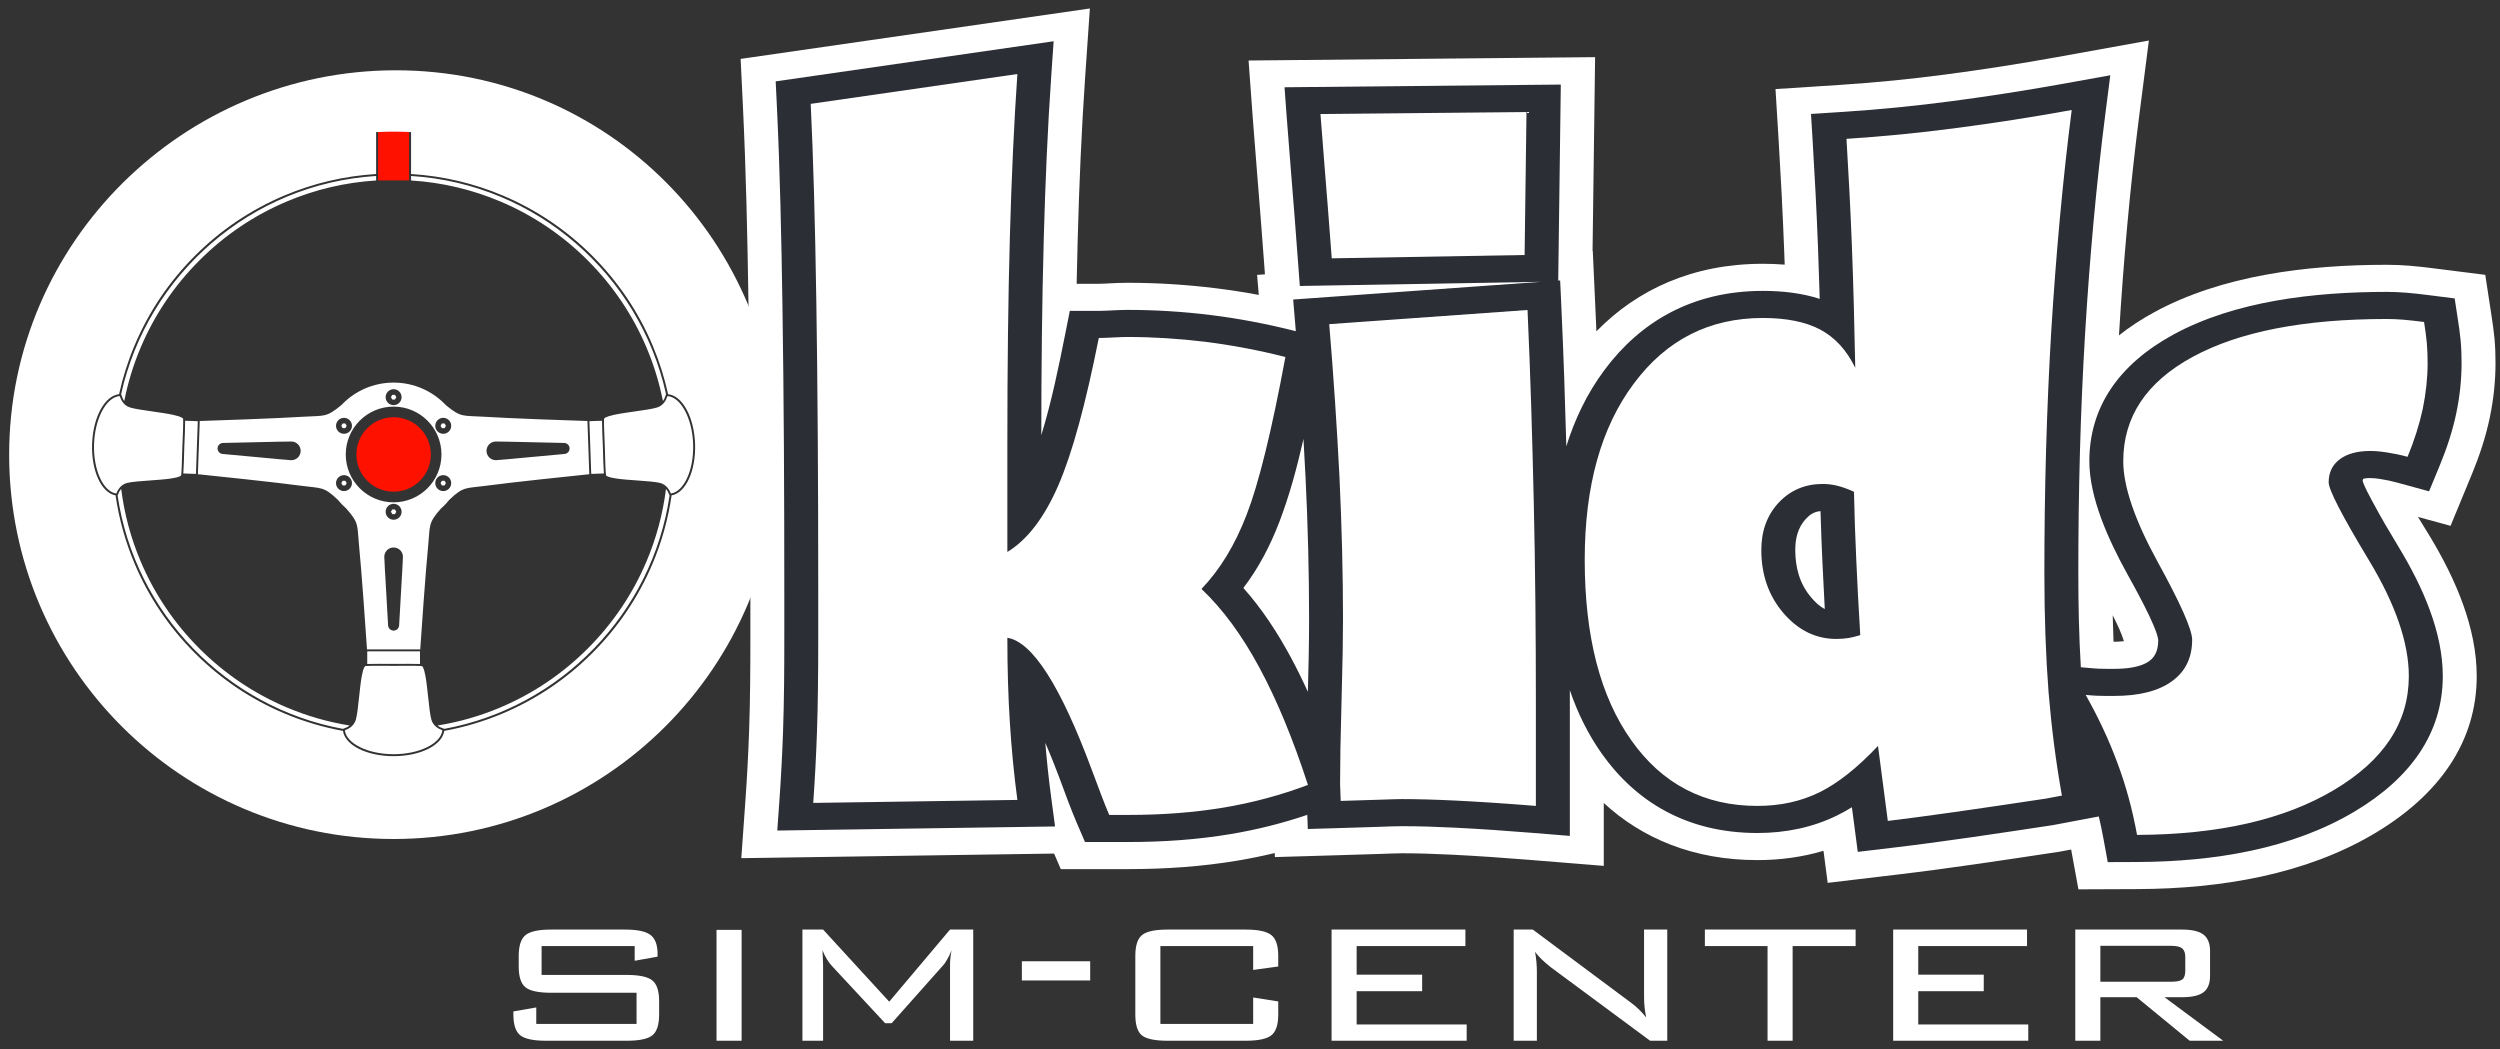
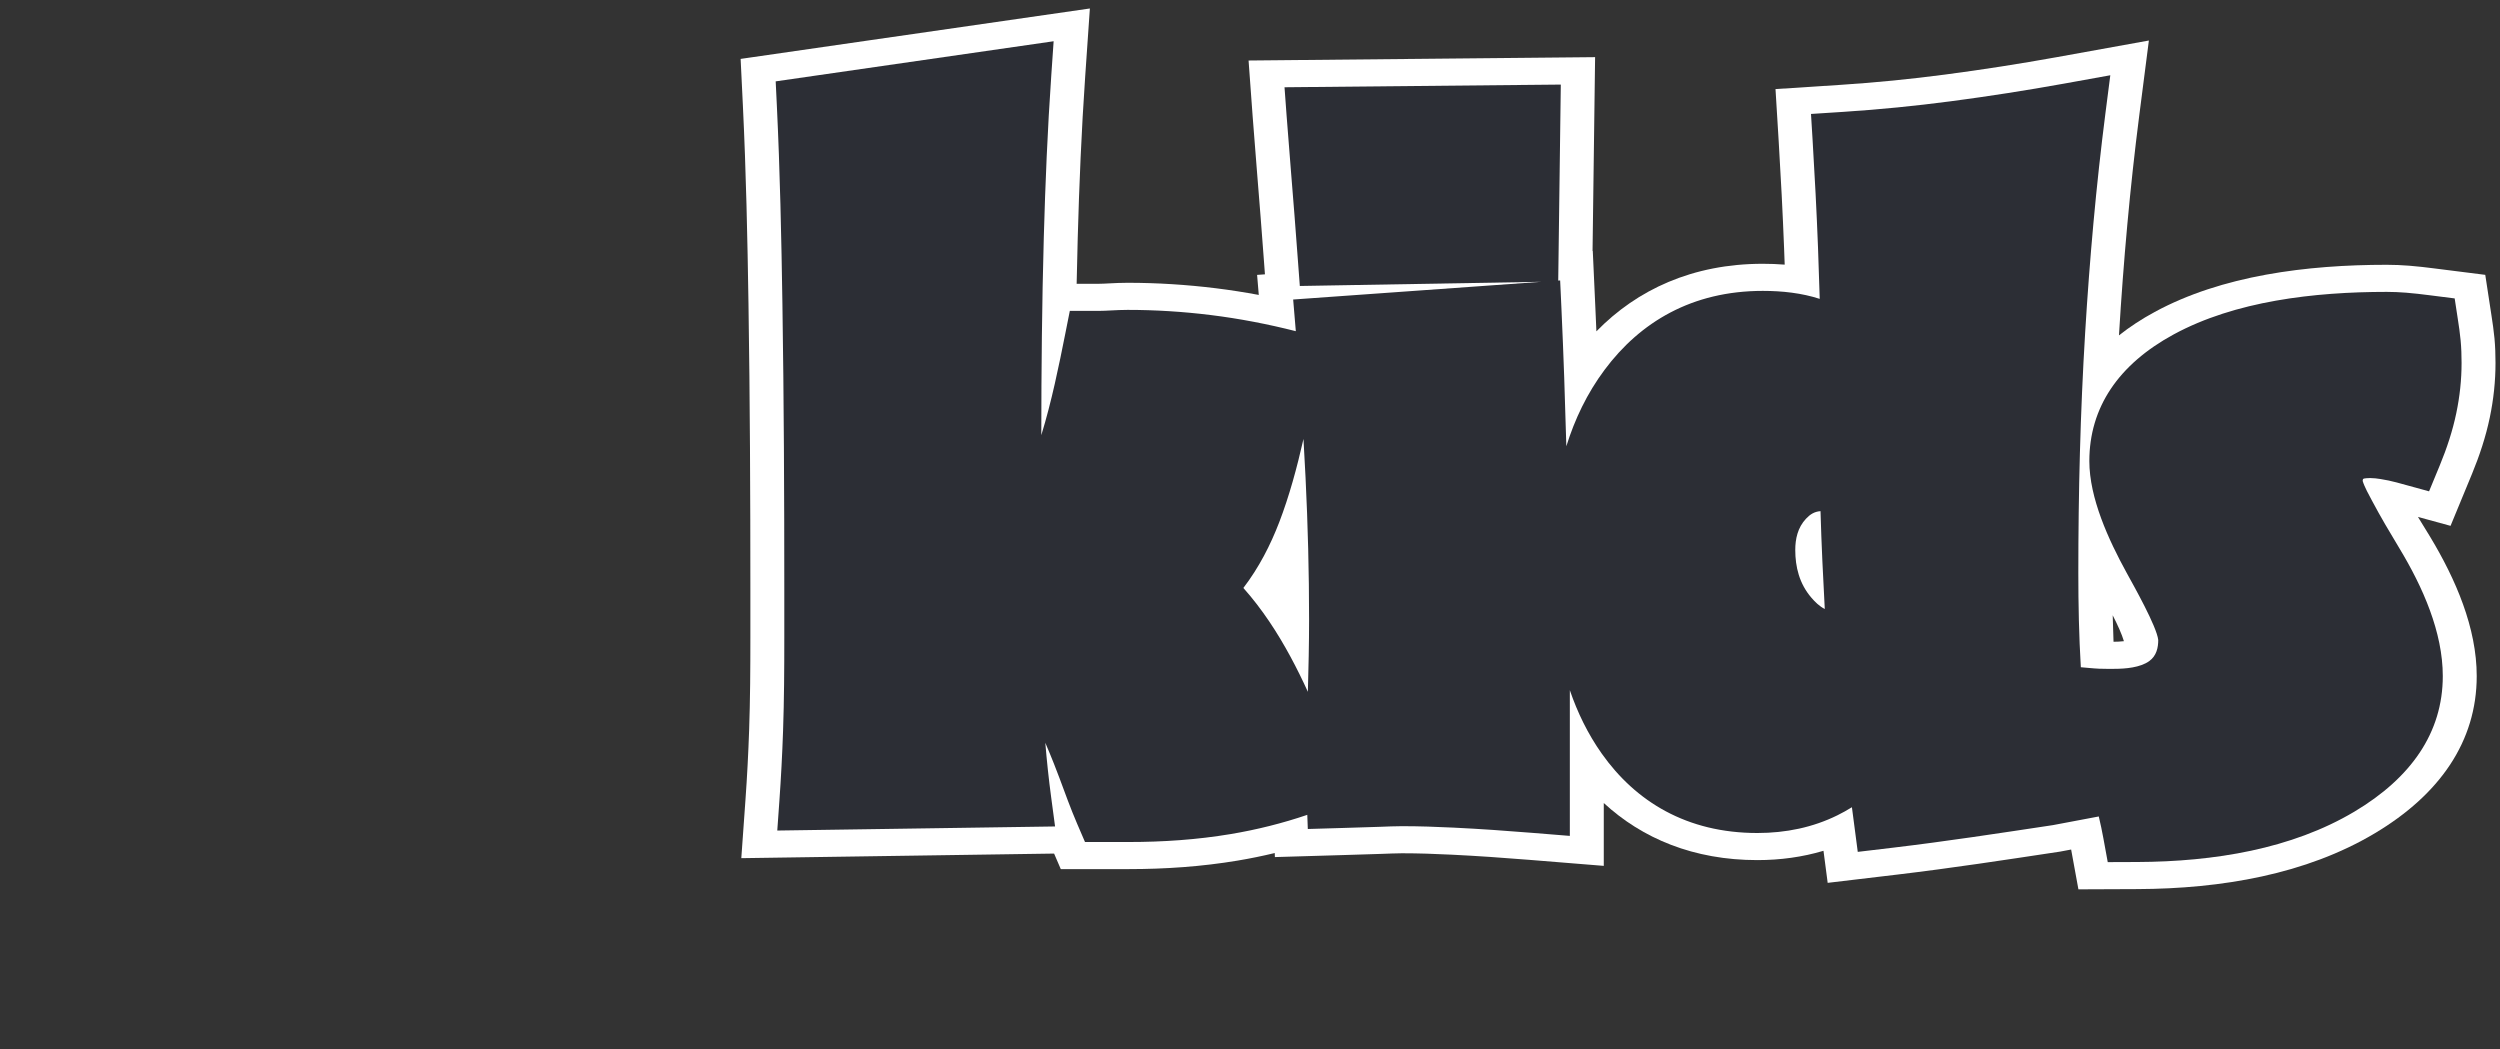
<svg xmlns="http://www.w3.org/2000/svg" width="243" height="102" viewBox="0 0 243 102" fill="none">
  <rect x="0" y="0" width="243" height="102" fill="#333333" stroke="none" />
  <path fill-rule="evenodd" clip-rule="evenodd" d="M205.963 32.6C206.995 31.78 208.151 31.02 209.429 30.327C215.975 26.772 224.222 25.738 231.989 25.738C232.725 25.738 233.463 25.77 234.195 25.828C235.018 25.892 235.836 25.991 236.652 26.094L241.568 26.715L242.17 30.659C242.284 31.406 242.396 32.152 242.465 32.903C242.537 33.694 242.563 34.488 242.563 35.281C242.563 37.059 242.374 38.832 242.007 40.586C241.62 42.441 241.021 44.264 240.284 46.05L238.193 51.112L235.025 50.245C235.455 50.952 235.869 51.611 236.187 52.139C238.709 56.316 240.737 61.033 240.737 65.717C240.737 72.058 237.152 77.229 230.822 81.001C224.143 84.981 215.96 86.387 207.756 86.42L202.022 86.444L201.315 82.574L200.251 82.775L200.104 82.797C194.92 83.581 189.687 84.382 184.468 85.003L177.65 85.813L177.243 82.697C175.206 83.305 173.049 83.602 170.816 83.602C164.629 83.602 159.634 81.508 155.887 78.053V84.162L148.624 83.575C146.12 83.373 143.607 83.197 141.094 83.074C139.488 82.995 137.872 82.938 136.272 82.938C135.617 82.943 134.938 82.973 134.274 82.997C133.037 83.043 131.799 83.076 130.561 83.112L123.92 83.308L123.905 82.915C122.714 83.202 121.507 83.448 120.287 83.652C116.817 84.232 113.267 84.477 109.724 84.477H103.108L102.458 82.967L72.055 83.414L72.459 77.745C72.62 75.486 72.737 73.226 72.816 70.965C72.919 67.976 72.936 64.98 72.936 61.991V57.439C72.936 48.148 72.897 38.854 72.753 29.563C72.654 23.143 72.519 16.712 72.21 10.296L71.989 5.725L105.936 0.824L105.477 7.483C105.118 12.696 104.9 17.917 104.755 23.136C104.713 24.619 104.679 26.101 104.65 27.584H106.802C107.12 27.584 107.454 27.563 107.77 27.547C108.379 27.515 108.993 27.487 109.602 27.487C112.475 27.487 115.341 27.668 118.179 28.018C119.58 28.192 120.972 28.409 122.353 28.667L122.19 26.72L122.952 26.665L122.86 25.424C122.646 22.568 122.431 19.712 122.193 16.858C122.041 15.036 121.897 13.212 121.763 11.389L121.361 5.882L155.044 5.555L154.796 24.391L154.818 24.389L155.071 29.939C155.105 30.695 155.138 31.451 155.17 32.207C159.122 28.156 164.526 25.64 171.344 25.64C172.058 25.64 172.769 25.666 173.472 25.722C173.453 25.189 173.433 24.655 173.413 24.122C173.278 20.664 173.101 17.207 172.89 13.751L172.579 8.659L178.945 8.245C182.339 8.025 185.719 7.688 189.078 7.245C192.711 6.767 196.325 6.204 199.916 5.556L208.871 3.938L207.935 11.229C207.032 18.278 206.403 25.35 205.974 32.426C205.97 32.484 205.966 32.542 205.963 32.6ZM205.355 59.805C205.374 60.662 205.401 61.52 205.435 62.377C205.454 62.377 205.472 62.377 205.491 62.377C205.696 62.377 206.115 62.367 206.444 62.323C206.239 61.628 205.821 60.719 205.355 59.805Z" fill="white" />
  <path fill-rule="evenodd" clip-rule="evenodd" d="M202.257 64.855L203.098 64.93C203.41 64.957 203.721 64.985 204.034 64.998C204.515 65.017 205.009 65.011 205.491 65.011C206.609 65.011 208.031 64.888 208.904 64.261C209.626 63.742 209.78 62.925 209.781 62.208C209.644 60.912 207.404 56.943 206.71 55.678C204.933 52.443 203.084 48.395 203.084 44.822C203.084 39.619 205.9 35.428 211.284 32.504C217.248 29.266 224.924 28.371 231.989 28.371C232.617 28.371 233.248 28.4 233.873 28.449C234.631 28.508 235.385 28.6 236.137 28.695L238.594 29.006L238.895 30.978C239.003 31.683 239.11 32.387 239.174 33.096C239.241 33.823 239.265 34.552 239.265 35.281C239.265 36.914 239.089 38.542 238.753 40.152C238.394 41.875 237.835 43.568 237.151 45.225L236.105 47.757L232.948 46.892C232.435 46.752 231.913 46.647 231.382 46.562C231.063 46.511 230.713 46.467 230.386 46.467C230.27 46.467 229.791 46.479 229.694 46.551C229.668 46.593 229.656 46.673 229.651 46.747C229.812 47.307 230.296 48.171 230.56 48.669C231.383 50.224 232.297 51.762 233.215 53.283C235.51 57.082 237.439 61.453 237.439 65.717C237.439 71.225 234.343 75.617 228.849 78.891C222.754 82.522 215.215 83.756 207.74 83.787L204.872 83.798L204.458 81.533C204.326 80.806 204.174 80.081 204.001 79.36L199.564 80.198L199.49 80.21C194.349 80.987 189.158 81.782 183.982 82.397L180.574 82.802L180.006 78.463C179.549 78.746 179.079 79.009 178.597 79.247C176.225 80.417 173.602 80.968 170.816 80.968C163.951 80.968 158.986 77.91 155.688 73.247C154.336 71.335 153.328 69.252 152.588 67.086C152.588 67.461 152.588 67.836 152.588 68.211V81.249L148.956 80.955C146.409 80.749 143.853 80.57 141.296 80.445C139.623 80.363 137.94 80.305 136.263 80.305C135.559 80.305 134.826 80.341 134.122 80.366C132.895 80.412 131.667 80.445 130.44 80.481L127.119 80.578L127.068 79.203C124.665 80.019 122.171 80.646 119.612 81.074C116.364 81.617 113.04 81.843 109.724 81.843H105.462L104.697 80.066C104.065 78.598 103.522 77.088 102.97 75.601C102.746 74.996 102.247 73.702 101.604 72.198C101.749 73.959 101.935 75.718 102.17 77.472L102.552 80.332L75.551 80.729L75.753 77.894C75.915 75.61 76.035 73.324 76.114 71.037C76.218 68.025 76.234 65.005 76.234 61.991V57.439C76.234 48.137 76.195 38.833 76.051 29.531C75.952 23.088 75.816 16.634 75.507 10.195L75.396 7.909L102.413 4.009L102.184 7.338C101.822 12.58 101.603 17.83 101.457 23.078C101.279 29.483 101.219 35.892 101.215 42.299C102.219 39.032 102.925 35.556 103.545 32.439L103.986 30.218H106.802C107.194 30.218 107.597 30.195 107.987 30.175C108.522 30.147 109.066 30.121 109.603 30.121C112.306 30.121 115.004 30.291 117.675 30.621C120.476 30.967 123.239 31.503 125.94 32.188L125.953 32.191C125.939 32.022 125.925 31.852 125.911 31.682L125.696 29.113L149.806 27.391L126.342 27.797L126.153 25.266C125.939 22.405 125.724 19.543 125.485 16.683C125.333 14.868 125.19 13.052 125.057 11.235L124.855 8.482L151.71 8.221L151.46 27.273L151.647 27.259L151.774 30.034C151.977 34.48 152.128 38.928 152.248 43.376C153.061 40.76 154.257 38.239 155.969 35.943C159.414 31.322 164.448 28.274 171.344 28.274C173.246 28.274 175.137 28.485 176.877 29.05C176.83 27.38 176.775 25.71 176.71 24.041C176.575 20.567 176.397 17.094 176.185 13.623L176.029 11.076L179.212 10.87C182.697 10.644 186.166 10.298 189.615 9.844C193.312 9.357 196.99 8.784 200.644 8.124L205.122 7.315L204.654 10.961C203.744 18.056 203.112 25.175 202.679 32.298C202.206 40.089 202.013 47.891 202.013 55.69C202.013 58.743 202.075 61.803 202.257 64.855ZM127.125 67.245C127.189 64.912 127.243 62.574 127.243 60.242C127.243 55.637 127.125 51.032 126.9 46.431C126.839 45.176 126.771 43.921 126.698 42.667C126.067 45.456 125.314 48.232 124.341 50.762C123.494 52.966 122.374 55.164 120.856 57.149C122.698 59.219 124.188 61.524 125.434 63.831C126.039 64.951 126.6 66.091 127.125 67.245ZM176.954 49.683C176.338 49.732 175.936 50.003 175.543 50.421C174.729 51.285 174.5 52.399 174.5 53.455C174.5 55.101 174.89 56.728 176.073 58.104C176.418 58.505 176.843 58.929 177.368 59.196C177.283 57.655 177.206 56.113 177.136 54.571C177.063 52.942 176.999 51.312 176.954 49.683Z" fill="#2C2E35" />
-   <path d="M97.915 61.992C97.915 64.94 97.996 67.693 98.159 70.252C98.321 72.828 98.565 75.322 98.889 77.752L79.046 78.043C79.208 75.759 79.33 73.459 79.411 71.11C79.493 68.778 79.533 65.733 79.533 61.992V57.44C79.533 46.685 79.472 37.371 79.35 29.499C79.229 21.611 79.046 15.148 78.802 10.095L98.889 7.195C98.565 11.909 98.321 17.189 98.159 23.02C97.996 28.851 97.915 35.557 97.915 43.154V53.65C99.863 52.467 101.506 50.313 102.865 47.187C104.225 44.061 105.524 39.282 106.802 32.852C107.127 32.852 107.573 32.836 108.202 32.803C108.811 32.771 109.277 32.755 109.602 32.755C112.097 32.755 114.613 32.917 117.17 33.225C119.726 33.548 122.323 34.034 124.941 34.699C123.602 41.923 122.343 47.009 121.187 49.989C120.051 52.969 118.57 55.383 116.784 57.245C118.854 59.205 120.72 61.748 122.404 64.875C124.088 67.985 125.671 71.791 127.132 76.294C124.474 77.298 121.735 78.027 118.935 78.497C116.115 78.966 113.051 79.21 109.723 79.21H107.817C107.37 78.173 106.822 76.715 106.132 74.852C103.089 66.656 100.35 62.38 97.915 61.992ZM149.287 78.335C146.082 78.075 143.485 77.913 141.497 77.817C139.508 77.719 137.763 77.671 136.262 77.671C136.059 77.671 135.288 77.687 133.969 77.736C132.65 77.784 131.413 77.817 130.317 77.849L130.256 76.197C130.256 74.35 130.296 71.661 130.398 68.114C130.5 64.567 130.54 61.943 130.54 60.242C130.54 55.739 130.419 51.106 130.195 46.328C129.952 41.55 129.627 36.61 129.201 31.508L148.476 30.131C148.76 36.367 148.942 42.635 149.085 48.952C149.227 55.269 149.287 61.7 149.287 68.211V78.335ZM148.192 24.786L129.445 25.109C129.161 21.319 128.937 18.453 128.775 16.509C128.613 14.565 128.471 12.751 128.349 11.082L148.375 10.888L148.192 24.786ZM180.208 47.803C179.58 47.511 179.012 47.316 178.545 47.203C178.058 47.09 177.612 47.041 177.165 47.041C175.46 47.041 174.04 47.641 172.904 48.839C171.768 50.054 171.2 51.593 171.2 53.455C171.2 55.869 171.91 57.91 173.35 59.594C174.791 61.262 176.496 62.105 178.484 62.105C178.93 62.105 179.336 62.072 179.722 62.008C180.087 61.943 180.452 61.846 180.817 61.732C180.655 59.124 180.533 56.711 180.432 54.476C180.33 52.24 180.249 50.022 180.208 47.803ZM201.37 10.694C200.498 17.497 199.848 24.656 199.382 32.172C198.936 39.687 198.712 47.527 198.712 55.69C198.712 59.967 198.854 63.822 199.118 67.256C199.402 70.689 199.828 74.042 200.417 77.33L198.875 77.622C192.017 78.659 186.904 79.388 183.496 79.793L182.542 72.504C180.553 74.609 178.667 76.116 176.861 77.006C175.055 77.897 173.047 78.335 170.815 78.335C165.661 78.335 161.563 76.213 158.56 71.953C155.537 67.693 154.035 61.846 154.035 54.411C154.035 47.252 155.618 41.55 158.803 37.29C161.968 33.03 166.148 30.908 171.342 30.908C173.655 30.908 175.502 31.281 176.942 32.042C178.362 32.803 179.498 34.034 180.331 35.752C180.249 31.54 180.148 27.604 180.006 23.96C179.863 20.299 179.681 16.816 179.478 13.496C182.968 13.269 186.519 12.929 190.15 12.443C193.782 11.973 197.515 11.39 201.37 10.694ZM234.016 44.401C233.306 44.206 232.636 44.077 232.027 43.98C231.418 43.882 230.871 43.834 230.384 43.834C229.126 43.834 228.132 44.109 227.422 44.644C226.711 45.178 226.346 45.923 226.346 46.879C226.346 47.608 227.645 50.119 230.242 54.427C232.839 58.719 234.137 62.494 234.137 65.717C234.137 70.22 231.723 73.897 226.874 76.78C222.045 79.663 215.654 81.121 207.721 81.153C207.274 78.707 206.645 76.359 205.794 74.107C204.961 71.856 203.926 69.669 202.73 67.547C203.095 67.579 203.46 67.612 203.866 67.628C204.271 67.644 204.799 67.644 205.489 67.644C207.924 67.644 209.79 67.174 211.109 66.219C212.428 65.279 213.077 63.919 213.077 62.186C213.077 61.198 211.961 58.687 209.729 54.621C207.498 50.556 206.381 47.284 206.381 44.822C206.381 40.513 208.634 37.128 213.138 34.682C217.642 32.237 223.932 31.006 231.987 31.006C232.413 31.006 232.941 31.022 233.549 31.07C234.178 31.119 234.847 31.2 235.619 31.297C235.72 31.961 235.821 32.625 235.882 33.289C235.943 33.953 235.964 34.617 235.964 35.282C235.964 36.739 235.801 38.213 235.497 39.72C235.172 41.226 234.685 42.781 234.016 44.401Z" fill="white" />
-   <path d="M38.26 47.793C40.258 47.793 41.878 46.173 41.878 44.174C41.878 42.175 40.258 40.557 38.26 40.557C36.261 40.557 34.641 42.175 34.641 44.174C34.641 46.173 36.261 47.793 38.26 47.793ZM36.748 17.502C36.748 17.518 36.762 17.534 36.78 17.534H39.733C39.751 17.534 39.765 17.518 39.765 17.502V11.341C39.765 11.323 39.751 11.309 39.733 11.309H36.78C36.762 11.309 36.748 11.323 36.748 11.341V17.502Z" fill="#FF1100" />
-   <path d="M19.237 46.038C19.236 46.058 19.233 46.076 19.227 46.093C20.78 46.253 26.683 46.867 29.341 47.224C31.251 47.48 31.459 47.266 32.838 48.581C33.085 48.883 33.358 49.166 33.652 49.424C33.655 49.428 33.659 49.433 33.663 49.437C34.928 50.863 34.707 51.063 34.896 52.98C35.16 55.649 35.567 61.569 35.673 63.128C35.69 63.124 35.709 63.12 35.727 63.12H40.791C40.81 63.12 40.829 63.124 40.846 63.128C40.952 61.569 41.359 55.649 41.623 52.98C41.812 51.063 41.59 50.863 42.856 49.437C42.86 49.433 42.862 49.43 42.866 49.426C43.029 49.284 43.184 49.135 43.332 48.977C43.459 48.843 43.581 48.703 43.697 48.558C45.056 47.269 45.272 47.478 47.173 47.224C49.83 46.867 55.733 46.253 57.287 46.093C57.281 46.076 57.278 46.058 57.277 46.038L57.1 40.978C57.099 40.96 57.102 40.941 57.106 40.922C55.545 40.872 49.614 40.672 46.938 40.502C45.014 40.379 44.822 40.608 43.354 39.392C43.351 39.389 43.347 39.388 43.343 39.385C42.07 38.033 40.263 37.189 38.26 37.189C36.262 37.189 34.461 38.027 33.188 39.369C33.179 39.377 33.169 39.385 33.159 39.392C31.692 40.608 31.499 40.379 29.576 40.502C26.899 40.672 20.968 40.872 19.408 40.922C19.411 40.941 19.415 40.96 19.414 40.978L19.237 46.038ZM48.165 42.917C48.62 42.9 54.562 43.062 54.807 43.054C55.105 43.044 55.354 43.275 55.364 43.572C55.375 43.869 55.142 44.119 54.845 44.128C54.599 44.137 48.673 44.714 48.227 44.73C47.727 44.746 47.306 44.355 47.289 43.855C47.271 43.354 47.663 42.933 48.165 42.917ZM38.797 60.756C38.797 61.053 38.556 61.295 38.26 61.295C37.962 61.295 37.721 61.053 37.721 60.756C37.721 60.509 37.352 54.568 37.352 54.121C37.352 53.621 37.758 53.215 38.26 53.215C38.76 53.215 39.166 53.621 39.166 54.121C39.166 54.578 38.797 60.509 38.797 60.756ZM37.484 49.744C37.484 49.317 37.832 48.969 38.26 48.969C38.688 48.969 39.034 49.317 39.034 49.744C39.034 50.173 38.688 50.519 38.26 50.519C37.832 50.519 37.484 50.173 37.484 49.744ZM43.754 47.347C43.541 47.717 43.066 47.844 42.696 47.63C42.325 47.417 42.198 46.942 42.412 46.571C42.626 46.201 43.1 46.074 43.47 46.287C43.841 46.503 43.968 46.976 43.754 47.347ZM42.696 40.718C43.066 40.504 43.541 40.631 43.754 41.002C43.968 41.372 43.841 41.847 43.47 42.061C43.1 42.275 42.626 42.148 42.412 41.777C42.198 41.406 42.325 40.934 42.696 40.718ZM38.26 37.83C38.688 37.83 39.034 38.176 39.034 38.605C39.034 39.032 38.688 39.38 38.26 39.38C37.832 39.38 37.484 39.032 37.484 38.605C37.484 38.176 37.832 37.83 38.26 37.83ZM38.26 39.522C40.829 39.522 42.911 41.605 42.911 44.174C42.911 46.743 40.829 48.827 38.26 48.827C35.69 48.827 33.607 46.743 33.607 44.174C33.607 41.605 35.69 39.522 38.26 39.522ZM32.765 41.002C32.979 40.631 33.453 40.504 33.823 40.718C34.194 40.934 34.321 41.406 34.107 41.777C33.893 42.148 33.419 42.275 33.049 42.061C32.678 41.847 32.55 41.372 32.765 41.002ZM33.049 46.287C33.419 46.074 33.893 46.201 34.107 46.571C34.321 46.942 34.194 47.417 33.823 47.63C33.453 47.844 32.979 47.717 32.765 47.347C32.55 46.976 32.678 46.503 33.049 46.287ZM21.706 43.054C21.952 43.062 27.893 42.9 28.35 42.917C28.85 42.933 29.242 43.354 29.224 43.855C29.207 44.355 28.787 44.746 28.287 44.73C27.84 44.714 21.915 44.137 21.668 44.128C21.371 44.119 21.139 43.869 21.149 43.572C21.16 43.275 21.408 43.044 21.706 43.054ZM38.391 38.832L38.521 38.605L38.391 38.378H38.129L37.998 38.605L38.129 38.832H38.391ZM38.391 49.971L38.521 49.744L38.391 49.518H38.129L37.998 49.744L38.129 49.971H38.391ZM43.214 41.616L43.344 41.39L43.214 41.163H42.952L42.821 41.39L42.952 41.616H43.214ZM33.567 47.185L33.698 46.96L33.567 46.733H33.305L33.175 46.96L33.305 47.185H33.567ZM42.952 46.733L42.821 46.96L42.952 47.185H43.214L43.344 46.96L43.214 46.733H42.952ZM33.567 41.616L33.698 41.39L33.567 41.163H33.305L33.175 41.39L33.305 41.616H33.567ZM39.954 11.335C39.954 11.336 39.955 11.339 39.955 11.341V16.915C43.042 17.104 46.039 17.806 48.887 19.01C52.139 20.386 55.06 22.355 57.568 24.862C60.076 27.371 62.046 30.291 63.422 33.544C64.076 35.094 64.583 36.688 64.939 38.315C66.33 38.458 67.47 40.537 67.562 43.146C67.652 45.756 66.659 47.91 65.281 48.15C64.948 50.436 64.327 52.663 63.422 54.806C62.046 58.057 60.076 60.977 57.568 63.486C55.06 65.994 52.139 67.964 48.887 69.338C47.043 70.118 45.135 70.688 43.18 71.043C42.989 72.429 40.871 73.499 38.26 73.499C35.648 73.499 33.53 72.431 33.338 71.043C31.383 70.689 29.473 70.118 27.626 69.338C24.374 67.964 21.454 65.994 18.946 63.486C16.437 60.977 14.467 58.057 13.092 54.806C12.187 52.663 11.565 50.436 11.232 48.15C9.854 47.91 8.861 45.756 8.952 43.146C9.043 40.537 10.184 38.458 11.575 38.315C11.931 36.688 12.437 35.094 13.092 33.544C14.467 30.291 16.437 27.371 18.946 24.862C21.454 22.355 24.374 20.386 27.626 19.01C30.474 17.806 33.471 17.104 36.559 16.915V11.341C36.559 11.339 36.559 11.336 36.559 11.335C19.188 12.218 5.374 26.583 5.374 44.174C5.374 62.334 20.096 77.056 38.257 77.056C56.417 77.056 71.139 62.334 71.139 44.174C71.139 26.583 57.326 12.218 39.954 11.335ZM11.776 38.305L11.796 38.376C11.85 38.567 11.936 38.785 12.078 38.978C12.428 37.203 12.958 35.469 13.669 33.788C15.014 30.61 16.937 27.757 19.388 25.306C21.839 22.855 24.693 20.931 27.87 19.587C30.642 18.414 33.559 17.729 36.562 17.542C36.56 17.529 36.559 17.515 36.559 17.502V17.106C24.377 17.863 14.347 26.698 11.776 38.305ZM57.125 25.306C59.576 27.757 61.5 30.61 62.844 33.788C63.555 35.469 64.085 37.203 64.436 38.978C64.578 38.785 64.664 38.567 64.718 38.376L64.738 38.305C62.167 26.698 52.137 17.863 39.955 17.106V17.502C39.955 17.515 39.953 17.529 39.951 17.542C42.955 17.729 45.872 18.414 48.644 19.587C51.821 20.931 54.675 22.855 57.125 25.306ZM19.388 63.043C16.937 60.592 15.014 57.739 13.669 54.56C12.714 52.301 12.082 49.944 11.779 47.523C11.626 47.703 11.523 47.916 11.456 48.104L11.432 48.172C13.131 59.621 22.007 68.757 33.325 70.845L33.393 70.823C33.582 70.763 33.799 70.669 33.986 70.519C31.888 70.183 29.842 69.595 27.87 68.761C24.693 67.417 21.839 65.493 19.388 63.043ZM57.125 63.043C54.675 65.493 51.821 67.417 48.644 68.761C46.673 69.595 44.628 70.181 42.532 70.519C42.72 70.668 42.937 70.763 43.127 70.823L43.192 70.845C54.507 68.755 63.384 59.62 65.082 48.172L65.057 48.104C64.99 47.916 64.888 47.703 64.734 47.523C64.432 49.944 63.8 52.301 62.844 54.56C61.5 57.739 59.576 60.592 57.125 63.043ZM19.015 46.063L19.016 46.157V46.063C19.033 46.063 19.047 46.049 19.047 46.032L19.223 40.972C19.224 40.96 19.219 40.952 19.215 40.949C19.212 40.945 19.205 40.939 19.193 40.939L17.995 40.897C18.001 41.412 17.956 42.541 17.913 43.46C17.892 44.379 17.858 45.506 17.817 46.02L19.015 46.063ZM11.304 47.97C11.442 47.618 11.752 47.082 12.381 46.934C12.85 46.825 13.682 46.765 14.562 46.702C15.304 46.65 16.071 46.594 16.658 46.505C17.518 46.376 17.604 46.227 17.61 46.186C17.647 45.914 17.687 44.971 17.724 43.453C17.772 42.395 17.825 41.065 17.801 40.718C17.798 40.676 17.722 40.521 16.875 40.333C16.294 40.203 15.533 40.096 14.796 39.99C13.923 39.866 13.098 39.749 12.637 39.607C12.019 39.416 11.748 38.86 11.635 38.499C10.34 38.596 9.229 40.655 9.142 43.153C9.055 45.651 10.019 47.783 11.304 47.97ZM57.32 40.939C57.309 40.939 57.301 40.945 57.298 40.949C57.295 40.952 57.29 40.96 57.291 40.972L57.466 46.032C57.467 46.049 57.481 46.063 57.498 46.063V46.157L57.499 46.063L58.697 46.02C58.656 45.506 58.622 44.379 58.6 43.459C58.558 42.541 58.513 41.412 58.518 40.897L57.32 40.939ZM64.879 38.499C64.766 38.86 64.495 39.416 63.877 39.607C63.416 39.749 62.591 39.866 61.718 39.99C60.981 40.096 60.219 40.203 59.639 40.333C58.792 40.521 58.716 40.676 58.713 40.718C58.694 40.992 58.72 41.937 58.79 43.451C58.815 44.51 58.855 45.842 58.904 46.186C58.91 46.227 58.996 46.376 59.855 46.505C60.442 46.594 61.21 46.65 61.952 46.702C62.832 46.765 63.663 46.825 64.133 46.934C64.761 47.082 65.072 47.618 65.21 47.97C66.495 47.783 67.459 45.651 67.372 43.153C67.284 40.654 66.173 38.596 64.879 38.499ZM40.823 63.342C40.823 63.324 40.808 63.31 40.791 63.31H35.727C35.711 63.31 35.696 63.324 35.696 63.342V64.539C35.934 64.529 36.322 64.524 36.855 64.524C37.251 64.524 37.723 64.525 38.26 64.531C38.796 64.525 39.269 64.524 39.664 64.524C40.197 64.524 40.584 64.529 40.823 64.539V63.342ZM41.926 69.94C41.799 69.474 41.711 68.647 41.618 67.768C41.538 67.029 41.457 66.264 41.348 65.678C41.189 64.826 41.037 64.745 40.994 64.741C40.821 64.722 40.373 64.714 39.664 64.714C39.269 64.714 38.797 64.716 38.26 64.721C37.722 64.716 37.25 64.714 36.855 64.714C36.145 64.714 35.698 64.722 35.524 64.741C35.482 64.745 35.33 64.826 35.171 65.678C35.062 66.264 34.981 67.029 34.902 67.768C34.809 68.647 34.719 69.474 34.593 69.94C34.424 70.564 33.878 70.855 33.522 70.981C33.663 72.272 35.76 73.309 38.26 73.309C40.759 73.309 42.856 72.272 42.998 70.981C42.642 70.855 42.095 70.564 41.926 69.94ZM38.476 6.833C17.84 6.833 0.89 23.546 0.89 44.183C0.89 64.821 17.621 81.55 38.257 81.55C58.895 81.55 75.623 64.821 75.623 44.183C75.623 23.546 59.114 6.833 38.476 6.833ZM38.257 75.571C20.922 75.571 6.869 61.519 6.869 44.183C6.869 26.848 20.922 12.795 38.257 12.795C55.591 12.795 69.645 26.848 69.645 44.183C69.645 61.519 55.591 75.571 38.257 75.571ZM61.691 91.959H52.643V94.763H60.919C62.132 94.763 62.961 94.942 63.402 95.294C63.844 95.647 64.067 96.317 64.067 97.316V98.607C64.067 99.605 63.849 100.276 63.417 100.629C62.986 100.981 62.153 101.16 60.919 101.16H53.075C51.841 101.16 51.008 100.981 50.566 100.629C50.125 100.276 49.901 99.605 49.901 98.607V98.31L52.125 97.923V99.528H61.874V96.496H53.562C52.343 96.496 51.511 96.317 51.074 95.965C50.637 95.612 50.419 94.942 50.419 93.943V92.924C50.419 91.934 50.637 91.259 51.074 90.898C51.511 90.537 52.343 90.354 53.562 90.354H60.742C61.945 90.354 62.773 90.528 63.23 90.877C63.687 91.229 63.915 91.841 63.915 92.724V92.988L61.691 93.387V91.959ZM72.085 101.16H69.647V90.38H72.085V101.16ZM79.944 92.359C79.944 92.516 79.955 92.733 79.975 93.005C79.995 93.455 80.005 93.739 80.005 93.863V101.16H77.995V90.354H80.005L86.433 97.363L92.343 90.354H94.598V101.16H92.343V93.863C92.343 93.599 92.354 93.34 92.379 93.094C92.404 92.843 92.445 92.601 92.491 92.372C92.354 92.712 92.211 93.013 92.059 93.272C91.912 93.535 91.775 93.731 91.642 93.863L86.672 99.452H86.032L80.884 93.914C80.706 93.722 80.538 93.498 80.376 93.242C80.219 92.984 80.076 92.69 79.944 92.359ZM99.325 95.298V93.438H105.966V95.298H99.325ZM121.808 91.959H112.79V99.528H121.808V96.955L124.245 97.341V98.607C124.245 99.597 124.027 100.268 123.585 100.625C123.144 100.981 122.306 101.16 121.077 101.16H113.491C112.263 101.16 111.43 100.985 110.998 100.642C110.566 100.298 110.353 99.622 110.353 98.607V92.919C110.353 91.917 110.571 91.237 111.008 90.885C111.445 90.532 112.273 90.354 113.491 90.354H121.077C122.306 90.354 123.144 90.537 123.585 90.898C124.027 91.259 124.245 91.93 124.245 92.919V93.943L121.808 94.279V91.959ZM129.429 101.16V90.354H142.437V91.959H131.866V94.738H138.233V96.343H131.866V99.58H142.56V101.16H129.429ZM149.206 92.52C149.267 92.835 149.308 93.153 149.338 93.48C149.369 93.803 149.384 94.126 149.384 94.448V101.16H147.13V90.354H148.988L158.468 97.414C158.742 97.613 159.006 97.83 159.259 98.072C159.513 98.314 159.762 98.586 160.011 98.896C159.94 98.569 159.889 98.242 159.854 97.91C159.818 97.579 159.803 97.235 159.803 96.878V90.354H162.057V101.16H160.392L150.72 94.003C150.384 93.735 150.095 93.485 149.851 93.247C149.607 93.013 149.394 92.771 149.206 92.52ZM174.243 91.959V101.16H171.806V91.959H165.713V90.354H180.367V91.959H174.243ZM184.017 101.16V90.354H197.026V91.959H186.454V94.738H192.821V96.343H186.454V99.58H197.148V101.16H184.017ZM211.03 91.934H204.154V95.426H211.03C211.573 95.426 211.938 95.349 212.126 95.201C212.314 95.052 212.41 94.759 212.41 94.33V93.03C212.41 92.631 212.309 92.351 212.111 92.185C211.913 92.019 211.553 91.934 211.03 91.934ZM201.717 101.16V90.354H212.101C213.065 90.354 213.761 90.52 214.183 90.847C214.604 91.174 214.817 91.705 214.817 92.444V94.865C214.817 95.595 214.604 96.122 214.183 96.445C213.761 96.768 213.065 96.929 212.101 96.929H210.39L216.097 101.16H212.837L207.683 96.929H204.154V101.16H201.717Z" fill="white" />
</svg>